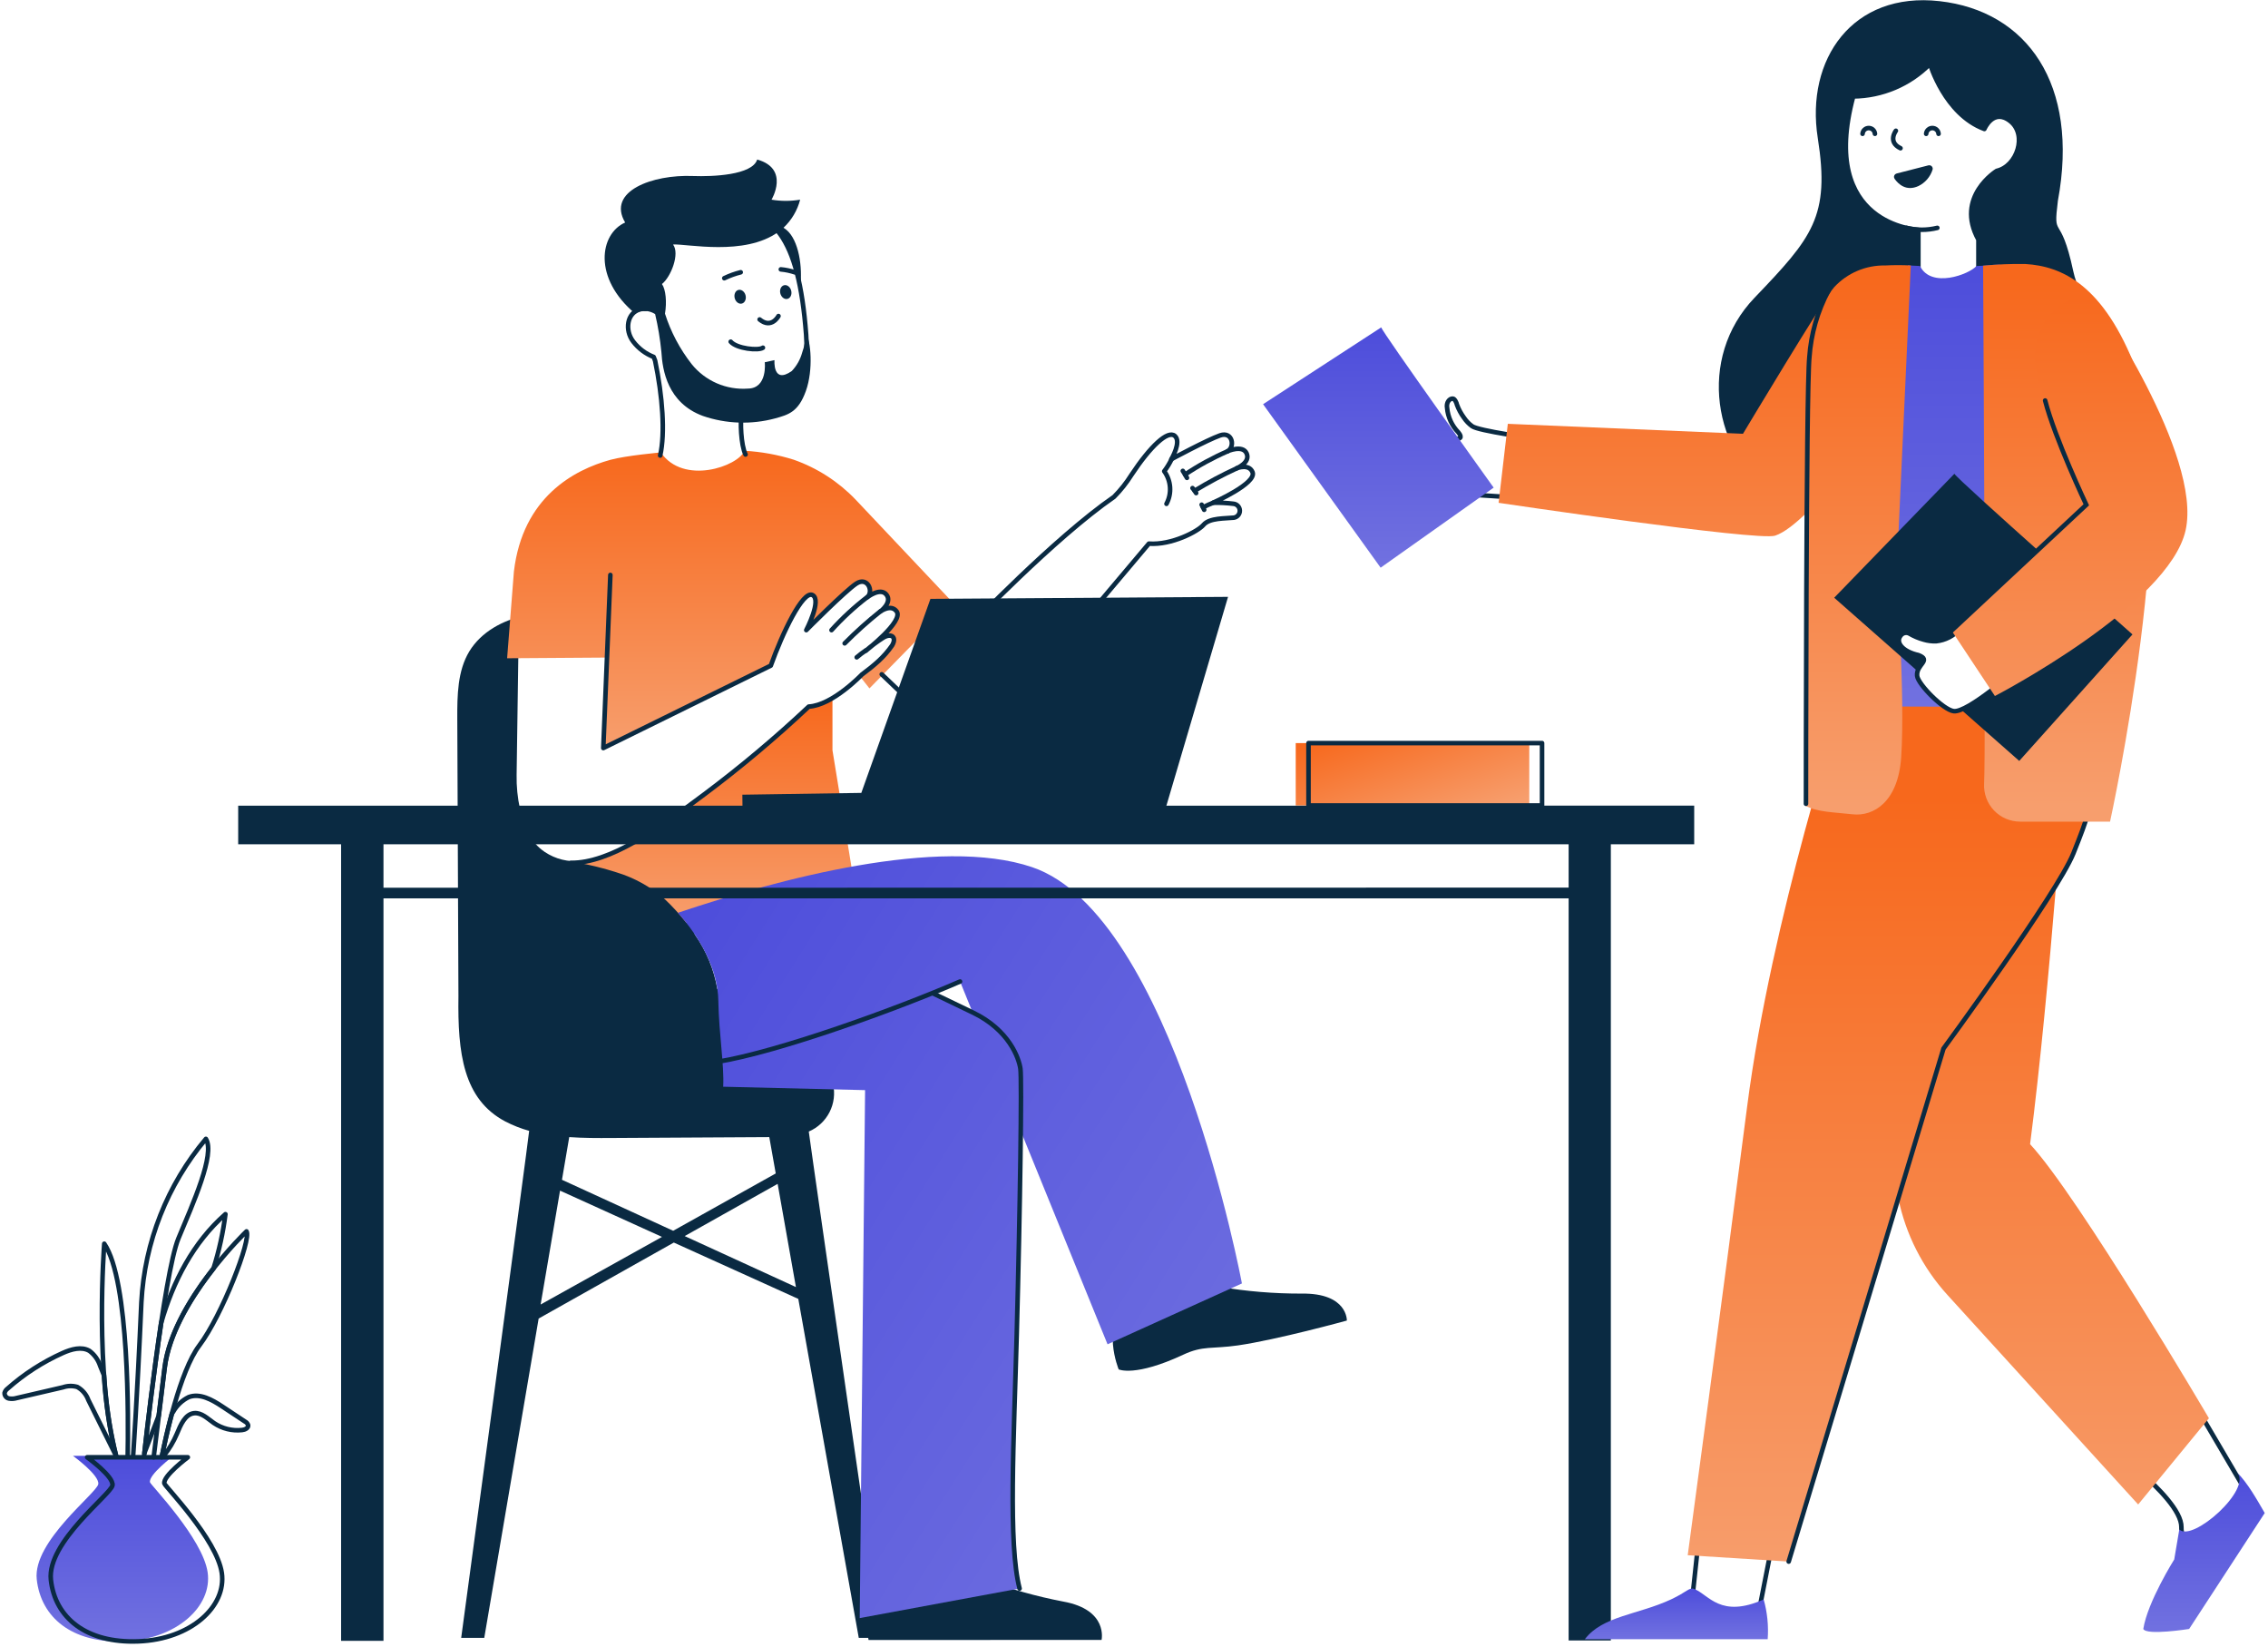
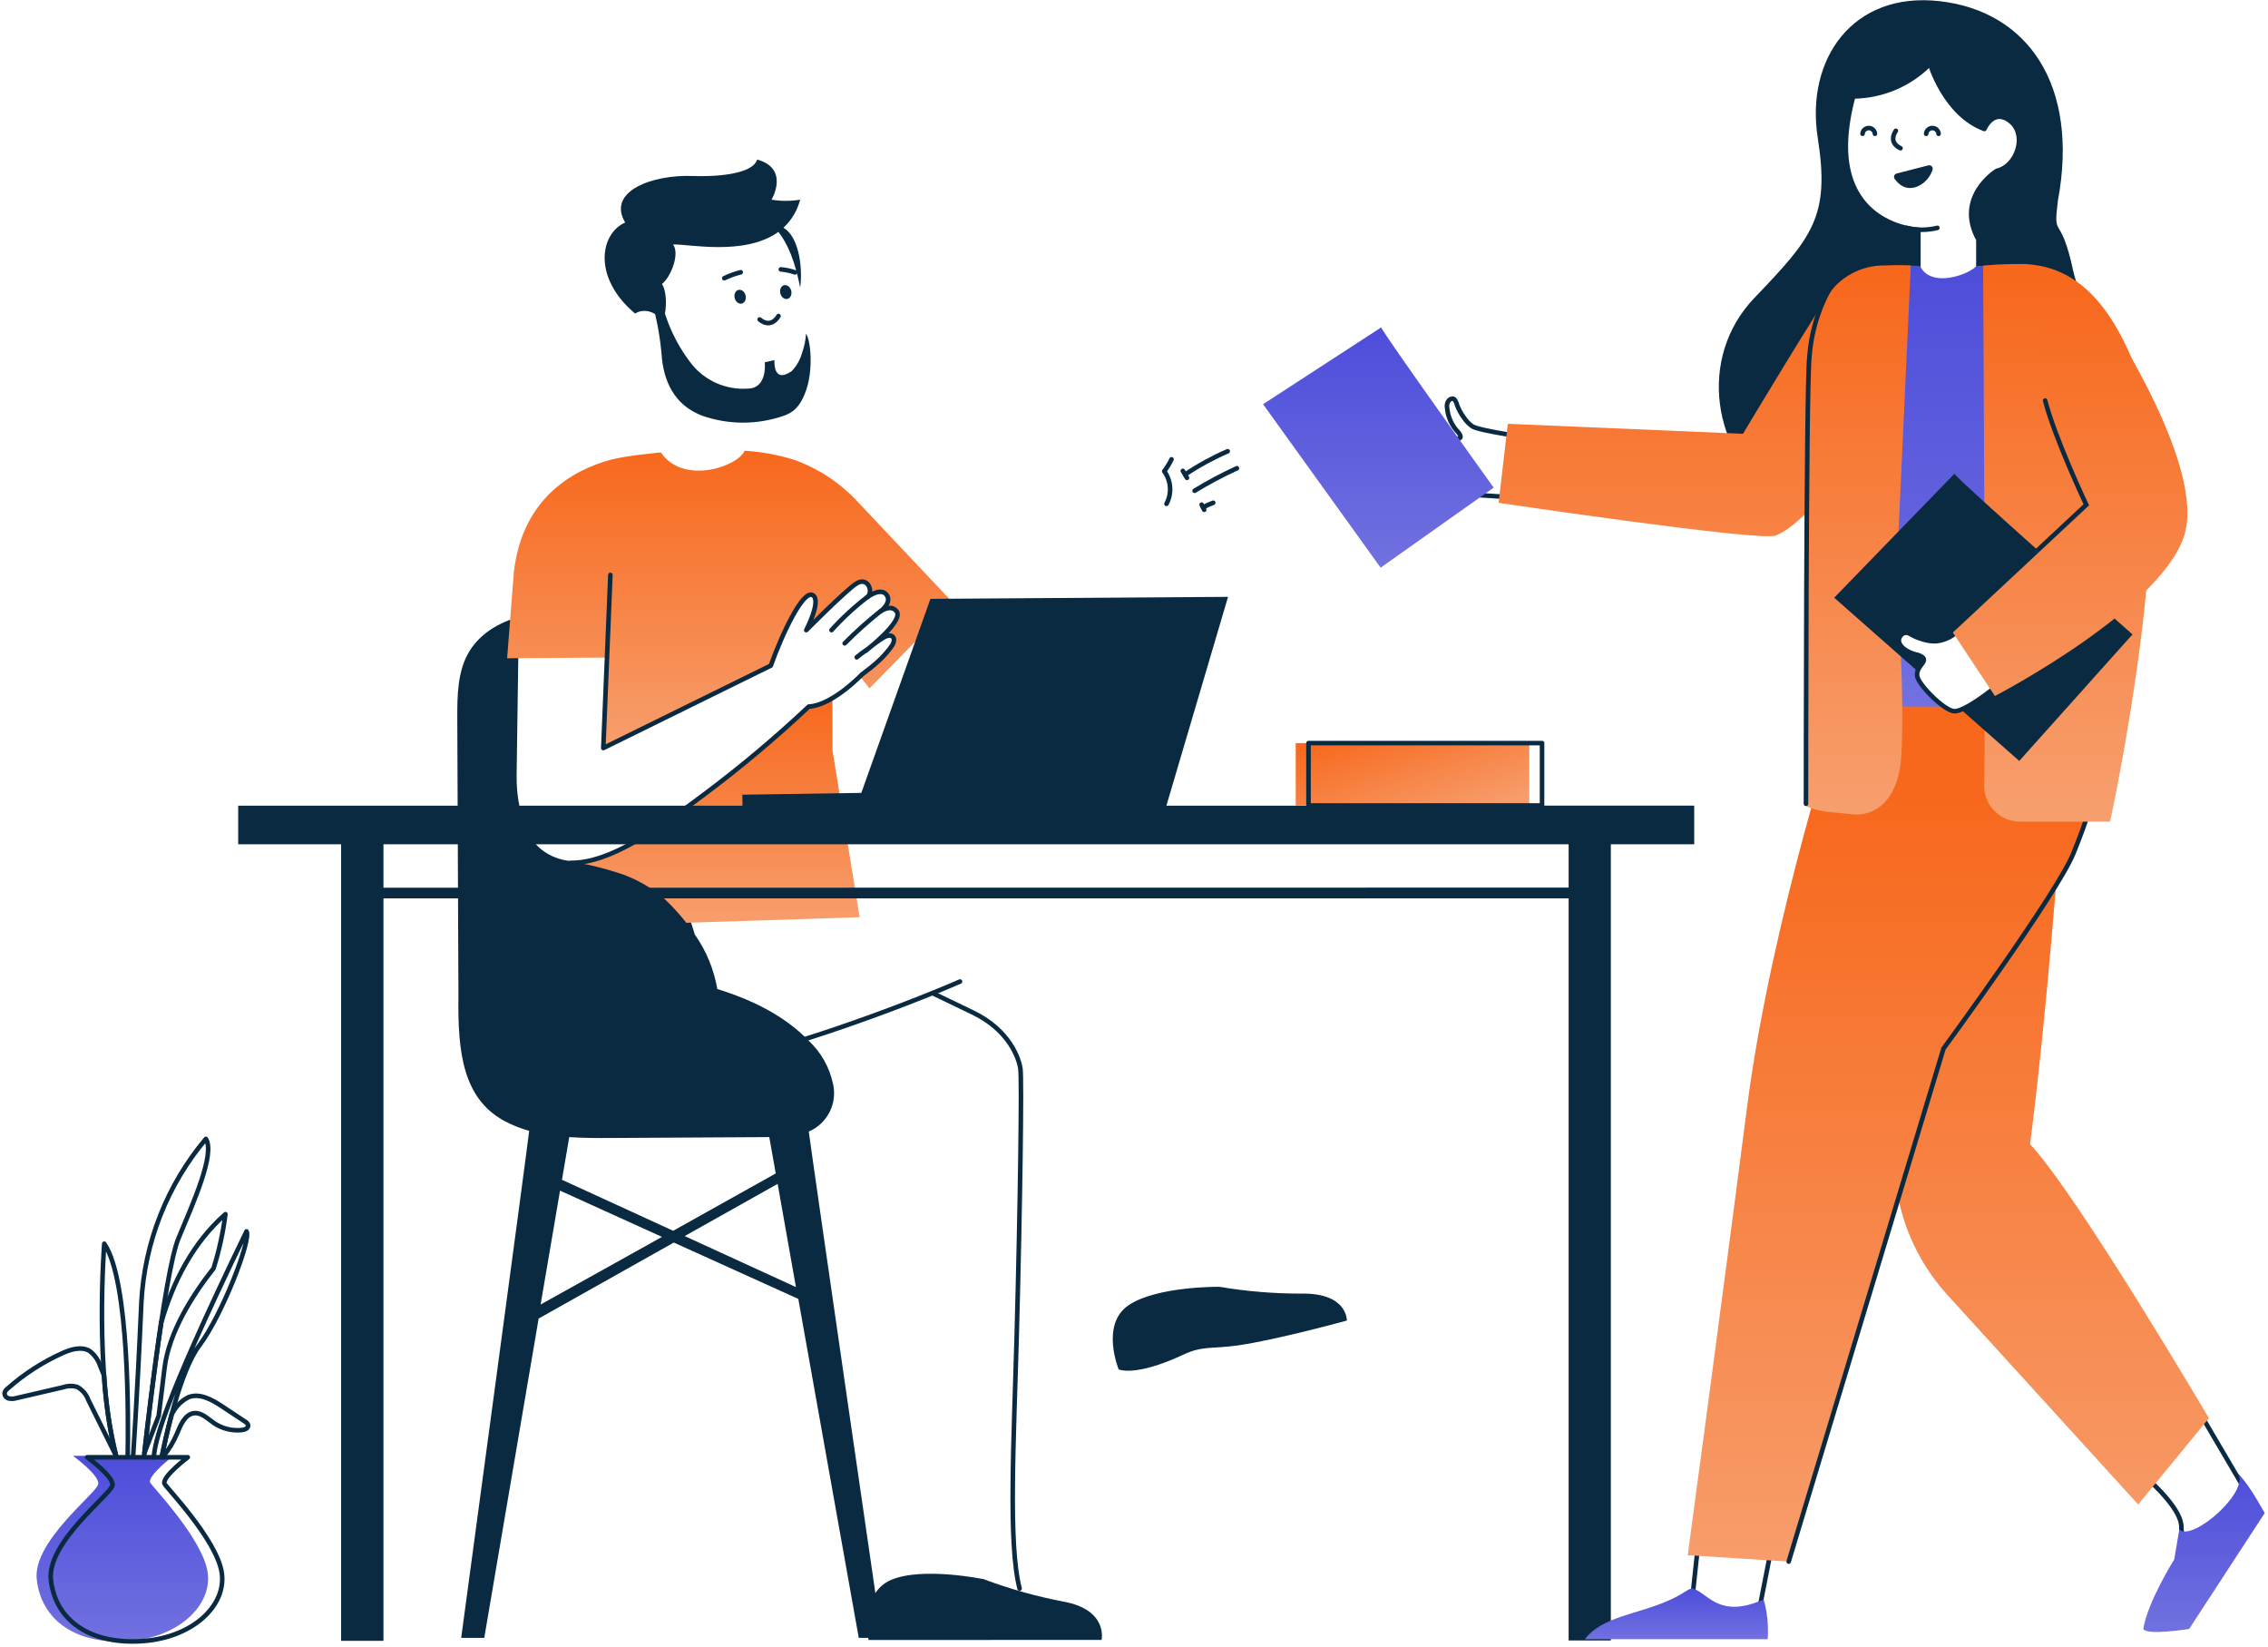
<svg xmlns="http://www.w3.org/2000/svg" width="496" height="360" viewBox="0 0 496 360" fill="none">
  <path d="M176.875 247.398C178.839 246.561 180.446 245.06 181.416 243.158C182.386 241.257 182.657 239.074 182.182 236.993C181.424 233.388 179.579 230.102 176.897 227.576C171.531 222.032 164.5 218.605 156.874 216.241C156.141 211.963 154.466 207.901 151.969 204.349L144.44 180.564C144.113 180.779 143.793 180.973 143.496 181.15C138.025 184.45 132.384 187.758 127.062 188.226C124.274 188.524 121.469 187.832 119.139 186.271V186.271C115.913 184.106 114.561 180.69 113.729 176.899C113.183 174.438 112.933 171.92 112.982 169.4L113.347 143.966L114.908 134.564C110.018 135.56 105.245 138.131 102.644 142.403C100.043 146.675 99.991 152.066 100.006 157.09C100.095 177.291 100.179 197.53 100.258 217.806C100.072 230.241 101.299 240.342 110.522 245.203C112.183 246.059 113.926 246.744 115.725 247.247C115.532 249.477 100.86 358.095 100.86 358.095H105.907L117.799 288.282L147.359 271.67L174.584 283.989L187.807 358.098H192.86C192.86 358.098 177.923 255.351 176.875 247.398ZM118.232 285.215L122.476 260.316L144.774 270.432L118.232 285.215ZM147.219 269.094L122.9 257.945L124.49 248.612C127.582 248.828 130.674 248.828 133.789 248.806L168.238 248.612L169.65 256.558L147.219 269.094ZM149.739 270.253L170.067 258.837L174.065 281.402L149.739 270.253Z" fill="#0A2A42" />
  <path d="M187.109 109.222C183.348 105.299 178.717 102.315 173.59 100.511C170.101 99.416 166.49 98.76 162.839 98.557C161.352 102.005 149.46 106.13 144.518 98.921C144.518 98.921 136.922 99.593 133.488 100.534C125.575 102.712 114.301 108.665 112.387 124.972L110.904 143.92L132.763 143.77V144.517L131.867 163.581L168.383 145.699C169.244 144.073 169.977 142.383 170.576 140.644C173.103 133.561 175.927 129.206 177.704 130.09C179.48 130.975 177.102 136.78 177.102 136.78C177.102 136.78 184.831 129.191 187.27 127.6C189.708 126.009 191.113 129.265 189.678 130.573C189.678 130.573 192.547 128.343 193.859 130.031C195.17 131.718 192.536 133.689 192.536 133.689C192.536 133.689 194.855 131.994 196.081 133.689C196.977 134.908 194.691 137.509 192.536 139.531C192.793 139.419 193.066 139.346 193.346 139.315C195.3 139.129 195.903 139.315 194.669 141.76C193.434 144.206 190.105 146.502 188.472 147.483C188.312 147.583 188.158 147.692 188.011 147.81L190.144 150.508L208.455 131.825L187.109 109.222Z" fill="url(#paint0_linear)" />
  <path d="M182.055 152.523C180.503 153.578 178.717 154.241 176.852 154.455L172.333 158.86C172.333 158.86 151.802 176.134 143.502 181.158C138.032 184.458 132.391 187.765 127.069 188.233C126.77 188.233 126.467 188.278 126.173 188.285V188.59C129.115 189.107 132.018 189.825 134.862 190.738C138.772 191.928 142.381 193.943 145.446 196.647C147.119 198.235 148.674 199.945 150.099 201.76L188.004 200.533L182.058 164.039L182.055 152.523Z" fill="url(#paint1_linear)" />
  <path d="M244.652 299.403C244.652 299.403 240.608 289.607 246.785 285.393C252.962 281.179 266.674 281.342 266.674 281.342C272.622 282.345 278.644 282.843 284.676 282.828C294.739 282.687 294.553 288.722 294.553 288.722C294.553 288.722 279.331 292.914 270.732 294.155C265.031 294.976 263.106 294.155 258.758 296.192C248.212 301.12 244.652 299.403 244.652 299.403Z" fill="#0A2A42" />
  <path d="M189.949 358.56C189.949 358.56 187.972 348.399 194.846 345.441C201.721 342.483 215.137 345.27 215.137 345.27C220.784 347.389 226.599 349.025 232.522 350.16C242.422 351.944 240.906 358.551 240.906 358.551L189.949 358.56Z" fill="#0A2A42" />
-   <path d="M225.727 189.597C205.407 182.7 170.08 192.236 148.266 199.572C153.082 204.99 156.991 211.85 157.096 218.829C157.215 226.017 158.404 232.795 158.159 237.597L189.19 238.343L188.016 353.774L222.949 347.307C221.508 339.644 220.934 331.843 221.239 324.051C222.049 301.419 223.172 267.297 223.35 247.556L242.214 293.912L271.602 280.608C271.602 280.608 256.596 200.076 225.727 189.597ZM203.87 217.053C207.698 215.634 210.024 214.749 210.024 214.749L212.712 221.356C209.885 219.683 206.927 218.244 203.867 217.053H203.87Z" fill="url(#paint2_linear)" />
-   <path d="M192.833 147.431L203.119 157.249C205.216 159.248 207.994 160.377 210.891 160.407C213.788 160.437 216.589 159.367 218.728 157.413L251.253 118.86C256.217 119.234 262.004 116.173 263.204 114.75C264.52 113.197 267.998 113.383 269.834 113.182C270.205 113.128 270.543 112.939 270.784 112.651C271.025 112.364 271.152 111.998 271.141 111.623C271.13 111.248 270.982 110.89 270.724 110.617C270.467 110.344 270.119 110.175 269.745 110.142C268.266 109.961 266.776 109.884 265.286 109.912C265.286 109.912 274.948 105.675 273.915 103.222C273.127 101.297 270.466 102.382 270.466 102.382C270.466 102.382 273.499 101.134 272.637 99.149C271.774 97.165 268.444 98.666 268.444 98.666C270.154 97.745 269.564 94.244 266.824 95.195C264.084 96.147 256.173 100.398 256.173 100.398C256.173 100.398 258.448 96.585 256.92 95.3C255.392 94.014 251.613 97.53 247.451 103.818C246.36 105.56 245.078 107.175 243.63 108.634C230.587 117.635 212.005 137.063 212.005 137.063L206.059 131.824" stroke="#0A2A42" stroke-linecap="round" stroke-linejoin="round" />
-   <path d="M163.044 99.373C161.999 97.262 161.885 91.993 162.174 90.699C162.174 90.699 177.783 93.033 176.296 73.158C174.661 51.367 168.864 45.658 158.354 45.658C147.844 45.658 141.257 55.321 141.257 67.533C140.852 67.488 140.441 67.513 140.045 67.608C137.072 68.355 136.574 72.216 138.491 74.691C139.644 76.193 141.186 77.35 142.951 78.036C143.055 78.318 143.159 78.586 143.27 78.857C144.89 86.631 145.5 94.695 144.377 99.594" stroke="#0A2A42" stroke-linecap="round" stroke-linejoin="round" />
  <path d="M176.281 72.935C176.193 74.34 175.91 75.725 175.441 77.053C175.031 78.576 174.246 79.974 173.16 81.118C168.938 84.091 169.377 78.739 169.377 78.739L167.251 79.2C167.251 79.2 167.913 84.893 163.579 84.96C161.248 85.131 158.911 84.734 156.767 83.803C154.623 82.872 152.737 81.436 151.271 79.616C148.681 76.313 146.703 72.574 145.429 68.575C145.853 66.107 145.615 63.291 144.767 62.101C146.744 60.533 148.714 55.456 147.19 53.457C150.163 53.256 162.85 56.081 170.231 50.695C172.327 53.37 173.91 57.287 174.995 62.876C175.582 58.417 174.69 52.471 171.97 50.241C171.772 50.079 171.566 49.928 171.353 49.788C173.12 48.128 174.38 46.002 174.987 43.656C172.916 44.005 170.801 44.005 168.729 43.656C168.729 43.656 172.795 36.9 165.594 34.878C164.538 38.297 155.85 38.639 151.546 38.483C142.716 38.118 132.645 41.797 136.718 48.65C131.144 51.114 129.613 60.803 138.896 68.555C139.244 68.326 139.628 68.16 140.033 68.064C141.151 67.839 142.313 68.057 143.273 68.674C143.914 71.392 144.371 74.151 144.641 76.931C144.879 80.967 146.001 88.08 153.694 90.933C158.808 92.695 164.333 92.881 169.554 91.469C172.409 90.666 174.586 90.108 176.244 85.478C177.901 80.847 177.315 74.489 176.281 72.935Z" fill="#0A2A42" />
  <path d="M172.216 65.349C172.873 65.185 173.239 64.384 173.033 63.559C172.828 62.734 172.128 62.199 171.471 62.363C170.814 62.527 170.447 63.328 170.653 64.153C170.859 64.977 171.558 65.513 172.216 65.349Z" fill="#0A2A42" />
  <path d="M162.236 66.373C162.893 66.209 163.259 65.407 163.054 64.583C162.848 63.758 162.149 63.223 161.491 63.386C160.834 63.55 160.468 64.352 160.673 65.176C160.879 66.001 161.578 66.536 162.236 66.373Z" fill="#0A2A42" />
  <path d="M170.249 69.1C170.249 69.1 168.718 71.999 166.125 69.846" stroke="#0A2A42" stroke-linecap="round" stroke-linejoin="round" />
  <path d="M161.988 59.527C160.751 59.837 159.548 60.273 158.399 60.827" stroke="#0A2A42" stroke-linecap="round" stroke-linejoin="round" />
-   <path d="M166.848 76.027C165.877 76.725 161.125 76.235 159.802 74.704" stroke="#0A2A42" stroke-linecap="round" stroke-linejoin="round" />
  <path d="M170.765 58.895C171.826 58.992 172.871 59.214 173.879 59.557" stroke="#0A2A42" stroke-linecap="round" stroke-linejoin="round" />
  <path d="M334.446 162.468H283.369V176.115H334.446V162.468Z" fill="url(#paint3_linear)" />
  <path d="M337.239 162.468H286.163V176.115H337.239V162.468Z" stroke="#0A2A42" stroke-linecap="round" stroke-linejoin="round" />
  <path d="M156.831 232.162C170.306 229.985 196.491 220.464 209.951 214.599" stroke="#0A2A42" stroke-linecap="round" stroke-linejoin="round" />
  <path d="M256.209 100.421C255.765 101.342 255.23 102.216 254.612 103.03C255.354 104.052 255.793 105.263 255.88 106.523C255.967 107.784 255.697 109.043 255.102 110.158" stroke="#0A2A42" stroke-linecap="round" stroke-linejoin="round" />
  <path d="M268.489 98.66C265.238 100.073 262.121 101.774 259.176 103.744" stroke="#0A2A42" stroke-linecap="round" stroke-linejoin="round" />
  <path d="M258.676 102.956C258.676 102.956 259.36 104.027 259.583 104.48" stroke="#0A2A42" stroke-linecap="round" stroke-linejoin="round" />
  <path d="M270.503 102.376C267.327 103.832 264.239 105.475 261.257 107.296" stroke="#0A2A42" stroke-linecap="round" stroke-linejoin="round" />
-   <path d="M260.796 106.716C261.099 107.051 261.365 107.417 261.591 107.808" stroke="#0A2A42" stroke-linecap="round" stroke-linejoin="round" />
  <path d="M265.322 109.921C264.56 110.212 263.816 110.547 263.092 110.924" stroke="#0A2A42" stroke-linecap="round" stroke-linejoin="round" />
  <path d="M262.795 110.344C263 110.706 263.184 111.08 263.345 111.463" stroke="#0A2A42" stroke-linecap="round" stroke-linejoin="round" />
  <path d="M189.659 130.552C186.843 132.718 184.229 135.133 181.847 137.768" stroke="#0A2A42" stroke-linecap="round" stroke-linejoin="round" />
  <path d="M192.521 133.666C189.787 135.843 187.184 138.178 184.724 140.661" stroke="#0A2A42" stroke-linecap="round" stroke-linejoin="round" />
  <path d="M189.317 142.228C188.638 142.685 187.985 143.182 187.362 143.714" stroke="#0A2A42" stroke-linecap="round" stroke-linejoin="round" />
  <path d="M133.484 125.707L131.938 163.553L168.568 145.529C171.095 138.446 175.592 129.037 177.688 130.099C179.784 131.161 176.328 137.77 176.328 137.77C176.328 137.77 184.839 129.184 187.276 127.594C189.713 126.005 191.118 129.259 189.691 130.567C189.691 130.567 192.553 128.337 193.868 130.024C195.184 131.712 192.545 133.683 192.545 133.683C192.545 133.683 194.864 131.988 196.091 133.683C197.674 135.838 189.342 142.282 189.342 142.282C190.553 141.224 191.843 140.26 193.2 139.398C194.954 138.365 196.173 139.302 195.103 141.115C193.349 143.665 191.209 145.456 188.481 147.485C188.481 147.485 182.082 154.211 176.871 154.487C169.644 161.284 162.042 167.671 154.1 173.618C143.486 181.57 133.326 188.699 124.882 188.653" stroke="#0A2A42" stroke-linecap="round" stroke-linejoin="round" />
  <path d="M162.382 176.805H254.894L268.569 130.493L203.483 130.932L188.365 173.356L162.351 173.751L162.382 176.805Z" fill="#0A2A42" />
  <path d="M31.476 318.614C31.476 318.614 35.851 278.387 39.026 270.758C42.201 263.129 47.1 252.335 45.03 249C36.567 259.059 31.613 271.603 30.917 284.73C29.972 306.335 29.094 318.614 29.094 318.614" stroke="#0A2A42" stroke-linecap="round" stroke-linejoin="round" />
  <path d="M27.924 318.537C28.077 310.699 28.318 279.943 22.802 271.922C22.802 271.922 20.567 300.331 25.46 318.567" stroke="#0A2A42" stroke-linecap="round" stroke-linejoin="round" />
  <path d="M22.743 300.696C22.467 300.008 22.196 299.321 21.902 298.638C21.483 297.321 20.66 296.168 19.55 295.345C17.821 294.341 15.592 294.981 13.74 295.809C9.334 297.783 5.255 300.416 1.643 303.619C1.334 303.845 1.108 304.168 1.002 304.536C0.984 304.823 1.072 305.106 1.249 305.332C1.425 305.559 1.679 305.713 1.961 305.765C2.522 305.865 3.098 305.83 3.643 305.665L13.78 303.313C14.785 302.971 15.87 302.944 16.89 303.237C18.021 303.86 18.884 304.874 19.319 306.089C21.342 310.206 23.371 314.251 25.394 318.332C23.985 312.545 23.097 306.643 22.741 300.697L22.743 300.696Z" stroke="#0A2A42" stroke-linecap="round" stroke-linejoin="round" />
  <path d="M15.957 318.296C15.957 318.296 21.79 322.519 21.491 324.483C21.191 326.447 7.137 336.997 8.036 345.294C8.936 353.591 15.681 359.319 27.183 358.86C38.686 358.401 46.478 351.175 45.413 343.777C44.349 336.379 32.941 324.653 32.805 324.088C32.423 322.465 37.933 318.296 37.933 318.296L15.957 318.296Z" fill="url(#paint4_linear)" />
  <path d="M19.062 318.614C19.062 318.614 24.895 322.801 24.596 324.748C24.296 326.694 10.236 337.167 11.128 345.4C12.02 353.633 18.774 359.314 30.274 358.861C41.775 358.408 49.574 351.216 48.504 343.895C47.434 336.574 36.049 324.918 35.949 324.36C35.567 322.748 41.077 318.614 41.077 318.614H19.062Z" stroke="#0A2A42" stroke-linecap="round" stroke-linejoin="round" />
-   <path d="M35.364 318.614C36.164 314.58 39.333 299.767 43.596 294.163C48.524 287.653 55.023 270.97 53.911 269.223C53.911 269.223 37.792 284.582 36.017 299.073C34.84 308.583 34.029 315.192 33.605 318.614" stroke="#0A2A42" stroke-linecap="round" stroke-linejoin="round" />
+   <path d="M35.364 318.614C36.164 314.58 39.333 299.767 43.596 294.163C48.524 287.653 55.023 270.97 53.911 269.223C34.84 308.583 34.029 315.192 33.605 318.614" stroke="#0A2A42" stroke-linecap="round" stroke-linejoin="round" />
  <path d="M53.593 310.812L48.553 307.477C46.367 306.036 43.719 304.536 41.267 305.46C39.854 306.152 38.682 307.255 37.904 308.624C37.792 308.788 37.686 308.953 37.574 309.111C36.533 312.975 35.81 316.468 35.422 318.297H35.798C36.986 316.832 37.962 315.207 38.697 313.469C39.491 311.564 40.462 309.188 42.455 308.976C44.095 308.805 45.424 310.194 46.789 311.135C48.594 312.359 50.777 312.899 52.946 312.657C53.569 312.604 54.357 312.222 54.263 311.599C54.21 311.429 54.124 311.272 54.009 311.136C53.894 311.001 53.752 310.891 53.593 310.812V310.812Z" stroke="#0A2A42" stroke-linecap="round" stroke-linejoin="round" />
  <path d="M35.992 299.073C36.957 291.198 42.155 283.077 46.7 277.314C47.92 273.45 48.79 269.485 49.3 265.465C42.279 271.616 37.815 280.225 35.245 289.234C33.48 300.937 31.975 314.168 31.575 317.714L34.706 309.54L35.992 299.073Z" stroke="#0A2A42" stroke-linecap="round" stroke-linejoin="round" />
  <path d="M204.08 217.201C204.08 217.201 208.071 219.142 212.716 221.356C220.684 225.176 222.824 231.33 223.159 233.657C223.493 235.983 223.099 264.13 222.356 291.705C221.725 315.028 220.461 337.615 222.981 347.314" stroke="#0A2A42" stroke-linecap="round" stroke-linejoin="round" />
  <path d="M52.091 176.151V184.594H74.597V358.753H83.865V196.42H343.052V358.665H352.283V184.594H370.515V176.144L52.091 176.151ZM83.865 194.093V184.594H343.052V194.063L83.865 194.093Z" fill="#0A2A42" />
  <path d="M464.142 318.645C464.142 318.645 465.911 319.968 468.141 321.915C471.954 325.252 477.112 330.41 477.06 333.904C476.934 339.429 484.054 335.658 485.795 334.335C487.536 333.012 492.284 327.972 492.284 327.972L481.135 308.984" stroke="#0A2A42" stroke-linecap="round" stroke-linejoin="round" />
  <path d="M371.384 337.496L369.786 352.405H384.651L387.208 339.369L371.384 337.496Z" stroke="#0A2A42" stroke-linecap="round" stroke-linejoin="round" />
  <path d="M476.6 334.403L475.492 340.958C475.492 340.958 469.658 350.226 468.729 356.15C469.413 357.636 478.755 356.15 478.755 356.15L495.285 330.805C493.56 327.832 491.613 324.331 489.205 321.886C492.69 325.514 479.483 337.252 476.6 334.403Z" fill="url(#paint5_linear)" />
  <path d="M443.97 250.163C446.2 232.842 448.118 212.049 449.589 194.285C456.728 182.122 459.72 167.968 458.115 153.956L457.368 147.505L437.3 149.497C433.904 152.217 429.124 155.717 427.229 155.48C425.839 155.294 423.238 153.146 421.38 151.08L403.207 152.894C403.207 152.894 387.406 200.67 382.085 241.972C376.764 283.274 369.094 340.029 369.094 340.029L391.176 341.419L415.146 261.966C416.761 269.879 420.49 277.207 425.938 283.17L467.604 328.936L483.079 310.08C483.079 310.08 454.443 261.394 443.97 250.163Z" fill="url(#paint6_linear)" />
  <path d="M321.936 93.174C321.239 92.668 320.637 92.041 320.16 91.324C319.519 90.456 319.004 89.503 318.629 88.492C318.554 88.076 318.153 87.184 317.733 87.154C316.986 87.094 316.246 88.016 316.477 89.213C316.659 91.21 317.523 93.084 318.922 94.52C320.951 96.984 316.202 95.635 314.396 95.308C312.59 94.981 306.963 94.208 306.45 94.691C305.655 95.39 306.257 96.356 308.055 96.645C309.854 96.935 315.213 98.177 314.982 99.173C314.752 100.169 305.654 98.31 305.654 98.31C305.654 98.31 303.766 97.604 303.469 98.69C302.956 100.637 312.802 101.848 313.741 101.937C314.395 101.937 314.194 103.022 313.481 102.918C312.768 102.815 304.428 100.911 303.878 102.918C303.447 104.405 311.957 103.996 313.474 105.349C314.99 106.701 306.978 105.029 306.643 106.493C306.502 107.036 306.487 107.464 311.221 107.756C312.826 107.838 316.543 108.106 319.196 107.98L331.556 108.783L335.6 95.873C335.6 95.873 323.28 94.207 321.936 93.174Z" stroke="#0A2A42" stroke-linecap="round" stroke-linejoin="round" />
  <path d="M302.069 71.575C302.278 72.621 326.656 106.613 326.656 106.613L301.936 124.116L276.227 88.373L302.069 71.575Z" fill="url(#paint7_linear)" />
  <path d="M453.408 59.268C450.571 46.03 448.949 52.772 450.048 43.912C454.797 18.359 443.247 2.409 424.183 0.254C405.119 -1.901 394.825 12.993 397.538 30.177C400.251 47.361 396.356 51.91 383.699 65.11C371.042 78.31 374.675 99.217 388.218 108.612C395.65 113.815 441.933 115.77 459.711 98.853C474.662 84.649 456.255 72.505 453.408 59.268ZM436.655 37.327C436.655 37.327 427.446 42.975 432.641 52.362V58.186C432.641 58.186 426.205 66.666 419.538 58.416V50.244C419.538 50.244 397.656 49.397 405.29 21.079C411.608 21.022 417.646 18.461 422.08 13.959C422.08 13.959 425.298 24.973 433.972 28.199C433.972 28.199 435.926 23.539 439.658 26.505C443.389 29.47 441.152 36.308 436.655 37.327Z" fill="#0A2A42" />
  <path d="M419.539 58.42V50.244C419.539 50.244 397.658 49.397 405.291 21.079C411.61 21.022 417.648 18.462 422.082 13.959C422.082 13.959 425.3 24.974 433.974 28.2C433.974 28.2 435.928 23.539 439.66 26.505C443.391 29.47 441.146 36.338 436.687 37.357C436.687 37.357 427.478 43.005 432.673 52.392V58.216" stroke="#0A2A42" stroke-linecap="round" stroke-linejoin="round" />
  <path d="M419.265 147.76C419.012 145.27 422.528 144.385 419.548 143.226C416.233 142.479 414.709 140.379 415.928 138.834C416.018 138.728 416.128 138.641 416.252 138.578C416.376 138.516 416.511 138.478 416.649 138.469C416.788 138.459 416.927 138.477 417.058 138.522C417.19 138.567 417.311 138.638 417.414 138.73C418.406 139.314 419.471 139.764 420.581 140.068C421.465 140.33 422.387 140.445 423.309 140.41C425.101 140.358 427.167 139.02 428.549 137.573L436.383 133.448L438.174 138.457C438.174 111.946 438.011 61.628 437.379 57.852C435.826 57.852 433.663 58.157 432.251 58.157C430.579 60.023 422.329 63.114 419.891 58.157C418.256 58.105 417.238 58.001 417.238 58.001L412.109 154.462L425.228 154.506C422.687 152.775 419.414 149.179 419.265 147.76Z" fill="url(#paint8_linear)" />
  <path d="M430.175 154.529H438.188V148.78C435.679 150.913 433 152.836 430.175 154.529V154.529Z" fill="#4D4DDB" />
  <path d="M407.327 29.255C407.353 28.913 407.507 28.593 407.758 28.359C408.01 28.125 408.34 27.995 408.684 27.995C409.027 27.995 409.358 28.125 409.609 28.359C409.861 28.593 410.015 28.913 410.04 29.255" stroke="#0A2A42" stroke-linecap="round" stroke-linejoin="round" />
  <path d="M421.241 29.255C421.266 28.913 421.42 28.593 421.672 28.359C421.923 28.125 422.254 27.995 422.597 27.995C422.941 27.995 423.271 28.125 423.523 28.359C423.774 28.593 423.928 28.913 423.954 29.255V29.255" stroke="#0A2A42" stroke-linecap="round" stroke-linejoin="round" />
  <path d="M414.619 28.594C414.619 28.594 412.753 31.046 415.63 32.407" stroke="#0A2A42" stroke-linecap="round" stroke-linejoin="round" />
  <path d="M414.716 37.952L421.754 36.146C421.942 36.101 422.14 36.131 422.307 36.229C422.473 36.328 422.595 36.487 422.646 36.673C422.687 36.807 422.687 36.949 422.646 37.083C422.402 37.861 422.001 38.582 421.468 39.201C420.935 39.819 420.281 40.323 419.547 40.68C416.879 41.899 415.142 40.241 414.344 39.104C414.23 38.946 414.182 38.749 414.211 38.556C414.24 38.363 414.344 38.189 414.5 38.071C414.578 38.018 414.663 37.978 414.753 37.952L414.716 37.952Z" fill="#0A2A42" />
  <path d="M416.946 49.82C419.159 50.37 421.473 50.37 423.687 49.82" stroke="#0A2A42" stroke-linecap="round" />
  <path d="M391.177 341.42L425.032 229.263C425.032 229.263 449.939 195.293 453.446 186.564C456.954 177.834 456.582 177.903 457.408 173.445" stroke="#0A2A42" stroke-linecap="round" />
  <path d="M417.881 58.041C416.014 57.944 414.144 57.944 412.277 58.041C410.19 58.001 408.117 58.403 406.196 59.22C404.274 60.037 402.547 61.251 401.128 62.783C399.112 64.916 381.179 94.839 381.179 94.839L329.753 92.662L327.737 109.935C327.737 109.935 384.433 118.363 388.208 117.115C390.185 116.468 392.668 114.462 395.135 112.068C395.135 134.782 394.994 160.996 394.823 176.143C397.432 177.593 401.148 177.578 405.102 178.032C409.77 178.574 415.136 175.289 415.782 165.523C416.678 151.966 414.764 125.796 414.764 125.796L417.881 58.041Z" fill="url(#paint9_linear)" />
  <path d="M467.227 80.926C460.069 62.211 450.876 58.197 442.945 57.721C439.856 57.67 436.767 57.794 433.692 58.095C433.692 58.095 433.959 101.501 434.034 134.687L436.39 133.445L441.028 146.408C441.028 146.408 437.594 149.448 434.056 152.012C434.056 162.135 434.011 169.493 433.915 171.336C433.858 172.405 434.018 173.475 434.388 174.479C434.757 175.484 435.328 176.403 436.065 177.18C436.801 177.957 437.688 178.576 438.672 178.998C439.656 179.421 440.715 179.639 441.786 179.638H461.459C461.459 179.638 477.343 107.34 467.227 80.926Z" fill="url(#paint10_linear)" />
  <path d="M399.858 63.571C397.47 68.064 396.055 73.01 395.703 78.086C394.957 85.199 394.957 175.735 394.957 175.735" stroke="#0A2A42" stroke-linecap="round" />
  <path d="M370.536 347.411C373.74 348.68 376.237 353.892 385.706 349.7C386.501 352.526 386.798 355.468 386.583 358.396H346.596C350.498 353.275 358.206 353.059 365.423 349.7C368.953 348.058 369.429 346.972 370.536 347.411Z" fill="url(#paint11_linear)" />
  <path d="M427.418 103.58L401.13 130.686L419.369 146.748C419.912 145.001 422.075 144.213 419.54 143.225C416.225 142.478 414.701 140.378 415.921 138.832C416.01 138.726 416.12 138.639 416.244 138.577C416.368 138.514 416.503 138.477 416.642 138.467C416.78 138.457 416.919 138.476 417.051 138.52C417.182 138.565 417.303 138.636 417.407 138.728C418.399 139.312 419.463 139.762 420.573 140.066C421.458 140.328 422.379 140.444 423.301 140.408C425.093 140.356 427.158 139.018 428.54 137.571L436.374 133.444L441.012 146.407C441.012 146.407 433.015 153.482 428.875 155.142L441.599 166.365L466.364 138.708C466.364 138.708 427.939 104.747 427.418 103.58Z" fill="#0A2A42" />
  <path d="M441.027 146.407L436.39 133.444L428.556 137.569C427.237 139.05 425.414 139.985 423.442 140.193C422.52 140.228 421.599 140.113 420.714 139.851C419.604 139.548 418.539 139.098 417.548 138.513C417.228 138.35 416.861 138.308 416.513 138.394C416.165 138.481 415.86 138.69 415.654 138.984C414.435 140.53 416.234 142.507 419.549 143.228C422.521 144.387 419.013 145.272 419.266 147.762C419.46 149.612 424.982 155.194 427.264 155.484C430.324 155.876 441.027 146.407 441.027 146.407Z" stroke="#0A2A42" stroke-linecap="round" />
  <path d="M458.121 65.206C458.121 65.206 481.645 99.396 477.988 115.911C474.332 132.426 436.277 152.174 436.277 152.174L426.801 137.874L455.993 110.59C455.993 110.59 445.379 86.316 445.045 78.511C444.639 69.74 452.409 63.207 458.121 65.206Z" fill="url(#paint12_linear)" />
  <path d="M426.801 137.873L456.263 110.372C456.263 110.372 449.359 95.759 447.262 87.569" stroke="#0A2A42" stroke-linecap="round" />
  <defs>
    <linearGradient id="paint0_linear" x1="159.68" y1="98.557" x2="159.68" y2="163.581" gradientUnits="userSpaceOnUse">
      <stop stop-color="#F7681C" />
      <stop offset="1" stop-color="#F79E6D" />
    </linearGradient>
    <linearGradient id="paint1_linear" x1="157.089" y1="152.523" x2="157.089" y2="201.76" gradientUnits="userSpaceOnUse">
      <stop stop-color="#F7681C" />
      <stop offset="1" stop-color="#F79E6D" />
    </linearGradient>
    <linearGradient id="paint2_linear" x1="148.266" y1="199.538" x2="300.431" y2="295.313" gradientUnits="userSpaceOnUse">
      <stop stop-color="#4D4DDB" />
      <stop offset="1" stop-color="#7171E0" />
    </linearGradient>
    <linearGradient id="paint3_linear" x1="283.369" y1="163.423" x2="291.807" y2="188.593" gradientUnits="userSpaceOnUse">
      <stop stop-color="#F7681C" />
      <stop offset="1" stop-color="#F79E6D" />
    </linearGradient>
    <linearGradient id="paint4_linear" x1="26.753" y1="318.296" x2="26.753" y2="358.886" gradientUnits="userSpaceOnUse">
      <stop stop-color="#4D4DDB" />
      <stop offset="1" stop-color="#7171E0" />
    </linearGradient>
    <linearGradient id="paint5_linear" x1="482.007" y1="321.886" x2="482.007" y2="356.81" gradientUnits="userSpaceOnUse">
      <stop stop-color="#4D4DDB" />
      <stop offset="1" stop-color="#7171E0" />
    </linearGradient>
    <linearGradient id="paint6_linear" x1="379.694" y1="174.265" x2="379.694" y2="345.879" gradientUnits="userSpaceOnUse">
      <stop stop-color="#F7681C" />
      <stop offset="1" stop-color="#F79E6D" />
    </linearGradient>
    <linearGradient id="paint7_linear" x1="301.441" y1="71.575" x2="301.441" y2="124.116" gradientUnits="userSpaceOnUse">
      <stop stop-color="#4D4DDB" />
      <stop offset="1" stop-color="#7171E0" />
    </linearGradient>
    <linearGradient id="paint8_linear" x1="425.142" y1="57.852" x2="425.142" y2="154.506" gradientUnits="userSpaceOnUse">
      <stop stop-color="#4D4DDB" />
      <stop offset="1" stop-color="#7171E0" />
    </linearGradient>
    <linearGradient id="paint9_linear" x1="326.385" y1="60.251" x2="326.385" y2="176.046" gradientUnits="userSpaceOnUse">
      <stop stop-color="#F7681C" />
      <stop offset="1" stop-color="#F79E6D" />
    </linearGradient>
    <linearGradient id="paint10_linear" x1="405.681" y1="60.271" x2="405.681" y2="176.346" gradientUnits="userSpaceOnUse">
      <stop stop-color="#F7681C" />
      <stop offset="1" stop-color="#F79E6D" />
    </linearGradient>
    <linearGradient id="paint11_linear" x1="366.624" y1="347.313" x2="366.624" y2="358.396" gradientUnits="userSpaceOnUse">
      <stop stop-color="#4D4DDB" />
      <stop offset="1" stop-color="#7171E0" />
    </linearGradient>
    <linearGradient id="paint12_linear" x1="406.12" y1="61.001" x2="406.12" y2="177.762" gradientUnits="userSpaceOnUse">
      <stop stop-color="#F7681C" />
      <stop offset="1" stop-color="#F79E6D" />
    </linearGradient>
  </defs>
</svg>